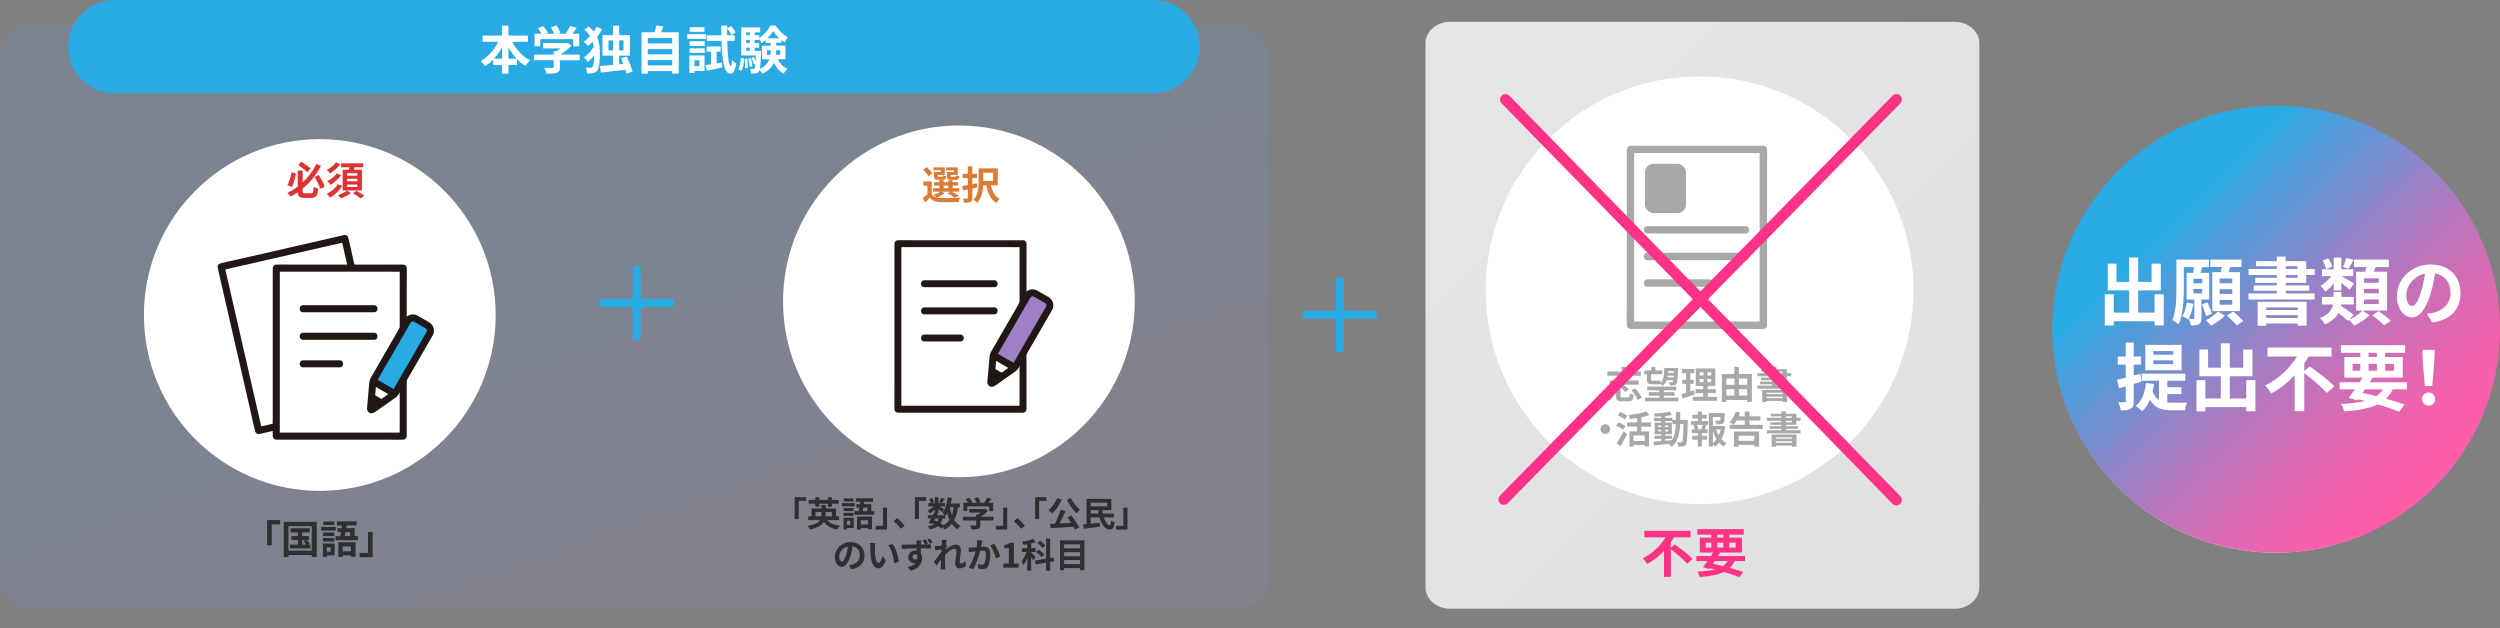
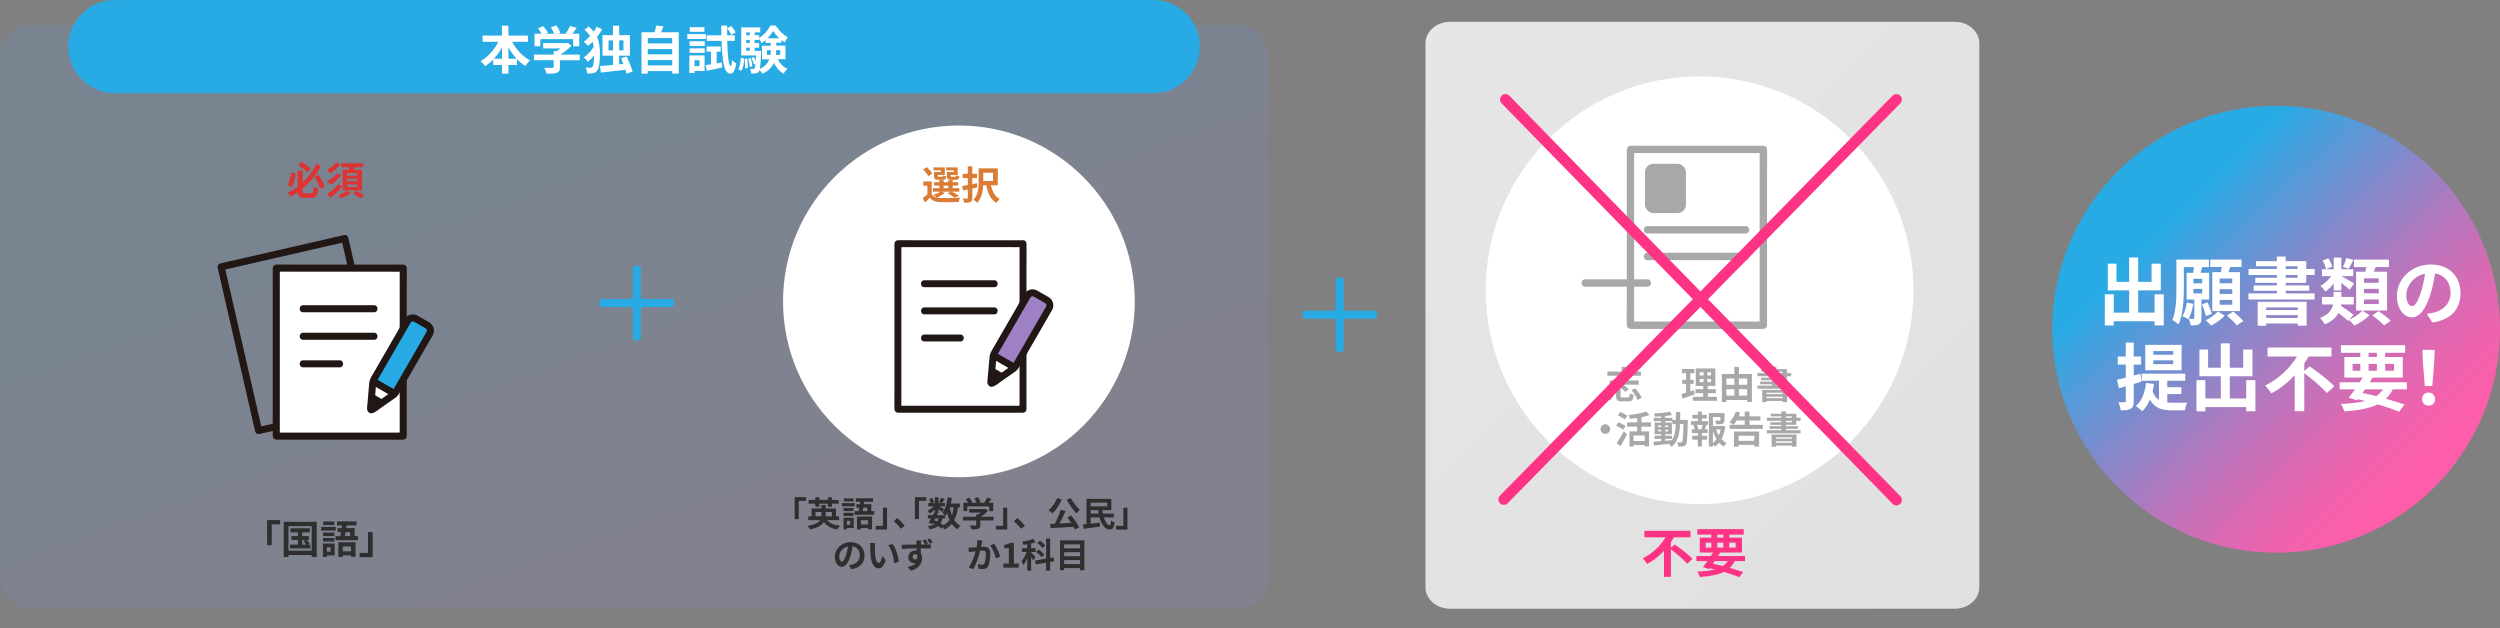
<svg xmlns="http://www.w3.org/2000/svg" id="_レイヤー_2" width="1019.08" height="256.01" viewBox="0 0 1019.08 256.01">
  <rect x="0" y="0" width="1019.08" height="256.01" fill="#808080" stroke="none" />
  <defs>
    <style>.cls-1{fill:url(#_名称未設定グラデーション_159);}.cls-1,.cls-2,.cls-3,.cls-4,.cls-5,.cls-6,.cls-7,.cls-8,.cls-9,.cls-10,.cls-11,.cls-12,.cls-13{stroke-width:0px;}.cls-2{fill:url(#_名称未設定グラデーション_85);opacity:.2;}.cls-2,.cls-3,.cls-4,.cls-14{isolation:isolate;}.cls-3{opacity:.8;}.cls-3,.cls-12{fill:#fff;}.cls-4{fill:url(#_名称未設定グラデーション_163);}.cls-15{fill:none;stroke:#ff3386;stroke-linecap:round;stroke-linejoin:round;stroke-width:4.43px;}.cls-5{fill:#28abe5;}.cls-6{fill:#2f2f2f;}.cls-7{fill:#211715;}.cls-8{fill:#a8a8a8;}.cls-9{fill:#d33;}.cls-10{fill:#db7c35;}.cls-11{fill:#9d81c4;}.cls-13{fill:#ff3386;}</style>
    <linearGradient id="_名称未設定グラデーション_85" x1="7093.23" y1="5140.48" x2="7094.11" y2="5139.63" gradientTransform="translate(-4795067.45 1208040.79) scale(676 -235)" gradientUnits="userSpaceOnUse">
      <stop offset="0" stop-color="#6595d3" />
      <stop offset=".33" stop-color="#6396d4" />
      <stop offset="1" stop-color="#9d81c4" />
    </linearGradient>
    <linearGradient id="_名称未設定グラデーション_159" x1="580.43" y1="15" x2="807.47" y2="242.04" gradientUnits="userSpaceOnUse">
      <stop offset="0" stop-color="#e6e6e6" />
      <stop offset="1" stop-color="#e0e0e0" />
    </linearGradient>
    <linearGradient id="_名称未設定グラデーション_163" x1="872.39" y1="98.69" x2="979.42" y2="192.23" gradientTransform="translate(21.42 -69.15) rotate(4.04)" gradientUnits="userSpaceOnUse">
      <stop offset="0" stop-color="#28abe5" />
      <stop offset=".07" stop-color="#3da3df" />
      <stop offset=".33" stop-color="#808acc" />
      <stop offset=".55" stop-color="#b577bd" />
      <stop offset=".75" stop-color="#db69b2" />
      <stop offset=".9" stop-color="#f361ac" />
      <stop offset="1" stop-color="#fc5eaa" />
    </linearGradient>
  </defs>
  <g id="bg">
    <path id="add_FILL0_wght400_GRAD0_opsz48-2" class="cls-5" d="M544.48,142.48v-11.56c0-.55-.45-1-1-1h-11.56c-.55,0-1-.45-1-1v-1.26c0-.55.45-1,1-1h11.56c.55,0,1-.45,1-1v-11.56c0-.55.45-1,1-1h1.26c.55,0,1,.45,1,1v11.56c0,.55.45,1,1,1h11.56c.55,0,1,.45,1,1v1.26c0,.55-.45,1-1,1h-11.56c-.55,0-1,.45-1,1v11.56c0,.55-.45,1-1,1h-1.26c-.55,0-1-.45-1-1Z" />
    <rect id="_長方形_5" class="cls-2" x="0" y="10.18" width="516.9" height="238" rx="12" ry="12" />
    <path id="add_FILL0_wght400_GRAD0_opsz48" class="cls-5" d="M257.97,137.71v-11.56c0-.55-.45-1-1-1h-11.56c-.55,0-1-.45-1-1v-1.26c0-.55.45-1,1-1h11.56c.55,0,1-.45,1-1v-11.56c0-.55.45-1,1-1h1.26c.55,0,1,.45,1,1v11.56c0,.55.45,1,1,1h11.56c.55,0,1,.45,1,1v1.26c0,.55-.45,1-1,1h-11.56c-.55,0-1,.45-1,1v11.56c0,.55-.45,1-1,1h-1.26c-.55,0-1-.45-1-1Z" />
-     <circle id="_楕円形_5" class="cls-12" cx="130.36" cy="128.41" r="71.69" />
    <path class="cls-7" d="M140.24,95.83l-44.23,10.13c-2.03.47-4.11.85-6.12,1.4l-.09.02c-.77.19-1.24.95-1.08,1.72l13.41,58.54c.62,2.69,1.14,5.43,1.85,8.09l.03.11c.19.77.95,1.24,1.72,1.08l44.23-10.13c2.04-.47,4.11-.85,6.12-1.4l.09-.02c.77-.19,1.24-.95,1.08-1.72l-13.41-58.54c-.62-2.69-1.14-5.43-1.85-8.09l-.03-.12c-.41-1.8-3.21-1.16-2.8.64l14.67,64.03c.2.86.32,1.77.6,2.6.01.04.02.08.03.11l1.08-1.72-48.36,11.08c-.65.15-1.35.25-1.99.46-.03,0-.06.01-.09.02l1.72,1.08-14.67-64.03c-.2-.86-.32-1.77-.6-2.6l-.03-.12-1.08,1.72,44.23-10.13c2.04-.47,4.11-.85,6.12-1.4l.09-.02c1.8-.41,1.16-3.21-.64-2.8Z" />
    <rect class="cls-12" x="112.62" y="109.3" width="51.74" height="68.48" />
    <path class="cls-12" d="M151.37,162.64l.58-6.71c.02-.18.05-.35.1-.53l8.85,5.11c-.12.13-.26.25-.4.35l-8.74,6.11c-.21.15-.51.1-.66-.12-.06-.09-.09-.2-.08-.31l.34-3.91Z" />
    <rect class="cls-12" x="112.62" y="109.3" width="51.74" height="68.48" />
    <path class="cls-7" d="M164.36,107.86h-45.37c-2.09,0-4.2-.09-6.28,0h-.09c-.79.01-1.42.65-1.44,1.44v60.06c0,2.76-.1,5.54,0,8.3v.12c.01.79.65,1.42,1.44,1.44h45.37c2.09,0,4.2.09,6.28,0h.09c.79-.01,1.42-.65,1.44-1.44v-60.06c0-2.76.1-5.54,0-8.3v-.12c0-1.85-2.87-1.85-2.87,0v65.69c0,.88-.08,1.79,0,2.67,0,.04,0,.08,0,.12l1.44-1.44h-49.62c-.67,0-1.37-.06-2.04,0-.03,0-.06,0-.09,0l1.44,1.44v-65.69c0-.88.08-1.79,0-2.67v-.12l-1.44,1.44h45.37c2.09,0,4.2.09,6.28,0h.09c1.85,0,1.85-2.87,0-2.87Z" />
    <path class="cls-7" d="M123.55,127.29h28.95c1.85,0,1.85-2.87,0-2.87h-.8c-1.85,0-1.85,2.87,0,2.87h.8c1.85,0,1.85-2.87,0-2.87h-28.95c-1.85,0-1.85,2.87,0,2.87Z" />
    <path class="cls-7" d="M123.55,138.51h28.95c1.85,0,1.85-2.87,0-2.87h-.8c-1.85,0-1.85,2.87,0,2.87h.8c1.85,0,1.85-2.87,0-2.87h-28.95c-1.85,0-1.85,2.87,0,2.87Z" />
    <path class="cls-5" d="M167.84,129.6c-.68.12-1.27.54-1.62,1.14l-13.94,24.14c-.09.16-.17.34-.23.52l8.85,5.11c.13-.14.24-.29.33-.45l11.59-20.07,2.35-4.07c.65-1.13.26-2.56-.86-3.21l-4.89-2.82c-.48-.28-1.05-.38-1.59-.28Z" />
    <path class="cls-7" d="M123.55,149.74h14.92c1.85,0,1.85-2.87,0-2.87h-.8c-1.85,0-1.85,2.87,0,2.87h.8c1.85,0,1.85-2.87,0-2.87h-14.92c-1.85,0-1.85,2.87,0,2.87Z" />
    <path class="cls-7" d="M151.97,157.01l7.58,4.38c.68.4,1.56.17,1.96-.51s.17-1.56-.51-1.96l-7.58-4.38c-.68-.4-1.56-.17-1.96.51s-.17,1.56.51,1.96Z" />
    <path class="cls-7" d="M151.16,165.11l.28-3.18,4.14,2.39-3.8,2.66c-.21.15-.51.1-.66-.12-.06-.09-.09-.2-.08-.31l.13-1.45Z" />
    <path class="cls-7" d="M155.93,162.86l-3.35-1.93c-.34-.19-.73-.24-1.11-.14-.76.21-1.21,1-1,1.76.1.36.34.67.66.86l3.35,1.93c.34.19.73.24,1.11.14.76-.21,1.21-1,1-1.76-.1-.36-.34-.67-.66-.86h0Z" />
    <path class="cls-7" d="M174.07,140.71c.74-1.28,1.49-2.56,2.22-3.84,1.15-1.84.59-4.27-1.25-5.42-.1-.06-.21-.12-.31-.18-1.45-.84-2.9-1.69-4.36-2.52-1.82-1.14-4.22-.59-5.36,1.23-.02.03-.04.07-.06.1-1.19,1.94-2.28,3.95-3.42,5.92l-5.93,10.27-4.22,7.32c-.47.76-.77,1.63-.87,2.52-.14,1.51-.26,3.02-.39,4.53l-.45,5.19c-.14.6-.05,1.24.24,1.78,1.34,2.12,3.73-.19,5.02-1.1l5.1-3.57c.94-.66,1.9-1.23,2.51-2.24.44-.73.85-1.48,1.28-2.22l10.02-17.36.24-.42c.93-1.6-1.56-3.05-2.48-1.45l-5.05,8.75-6.3,10.91c-.07.13-.14.27-.23.39-.4.62-1.22,1-1.82,1.42l-3.64,2.55-1.82,1.27c-.58.48-1.21.9-1.87,1.26l.72-.2h.05l.63.37v.03s.21.72.21.72c-.02-.54.02-1.07.1-1.6l.29-3.38.31-3.61c.06-.7.06-1.44.18-2.12.23-.68.56-1.31.99-1.88l2.71-4.7,7.28-12.6,2.52-4.37c.43-.75.84-1.84,1.89-1.32.84.42,1.64.95,2.45,1.42.78.45,1.61.85,2.35,1.36.73.49.48,1.09.11,1.72l-1.69,2.93-.4.69c-.92,1.6,1.56,3.05,2.48,1.45Z" />
    <g id="_授業のまとめ" class="cls-14">
      <g class="cls-14">
        <path class="cls-6" d="M114.19,212.01v1.73h-3.41v8.5h-1.9v-10.23h5.31Z" />
        <path class="cls-6" d="M129.11,212.71v14.33h-2.03v-.8h-9.48v.8h-1.94v-14.33h13.45ZM127.07,224.48v-10.02h-9.48v10.02h9.48ZM126.51,222v1.55h-8.29v-1.55h3.22v-1.89h-2.64v-1.6h2.64v-1.5h-3.04v-1.66h7.86v1.66h-3.06v1.5h2.71v1.6h-.88c.43.45.94,1.04,1.2,1.42l-.83.46h1.12ZM123.2,222h1.6c-.27-.43-.72-.98-1.09-1.39l.98-.5h-1.49v1.89Z" />
        <path class="cls-6" d="M136.86,216.3h-5.94v-1.5h5.94v1.5ZM136.4,226.4h-3.17v.62h-1.6v-5.46h4.77v4.83ZM136.29,218.51h-4.61v-1.42h4.61v1.42ZM131.68,219.31h4.61v1.44h-4.61v-1.44ZM136.29,214.03h-4.51v-1.44h4.51v1.44ZM133.23,223.07v1.82h1.54v-1.82h-1.54ZM145.92,218.54v1.66h-9.16v-1.66h1.97c.1-.5.19-1.06.29-1.63h-1.41v-1.62h1.66c.05-.38.11-.75.16-1.12h-2.08v-1.63h8.02v1.63h-4.08l-.16,1.12h3.43v3.25h1.36ZM137.92,221.05h7.01v5.92h-1.87v-.56h-3.35v.62h-1.79v-5.99ZM139.71,222.75v1.98h3.35v-1.98h-3.35ZM140.86,216.91c-.1.58-.19,1.14-.29,1.63h2.16v-1.63h-1.87Z" />
        <path class="cls-6" d="M146.6,227.12v-1.73h3.41v-8.5h1.9v10.23h-5.31Z" />
      </g>
    </g>
    <g id="_授業のまとめ-2" class="cls-14">
      <g class="cls-14">
        <path class="cls-9" d="M120.63,70.7c-.34,1.89-.85,4.13-1.65,5.51l-1.84-.69c.78-1.38,1.39-3.41,1.68-5.28l1.81.46ZM126.78,78.78c.82,0,.96-.46,1.07-2.72.46.34,1.31.67,1.87.8-.26,2.88-.82,3.83-2.79,3.83h-2.8c-1.97,0-2.64-.54-2.75-2.3-.93.64-1.94,1.22-2.96,1.71-.29-.43-.86-1.14-1.25-1.5,1.49-.67,2.9-1.54,4.19-2.53v-6.55h2.03v4.83c2.42-2.27,4.34-4.93,5.55-7.49l1.92.75c-1.74,3.35-4.26,6.64-7.48,9.27v.98c0,.82.13.93.94.93h2.43ZM125.37,70.17c-.93-.77-2.56-2.02-3.81-2.88l1.23-1.39c1.3.83,2.91,2.02,3.83,2.72l-1.25,1.55ZM129.92,71.31c1.01,1.5,2.02,3.46,2.42,4.77l-1.82.93c-.37-1.33-1.36-3.38-2.3-4.88l1.71-.82Z" />
        <path class="cls-9" d="M138.76,66.94c-1.12,1.47-2.72,2.83-4.19,3.75-.32-.43-.9-1.02-1.39-1.39,1.33-.7,2.95-1.9,3.78-3.11l1.81.75ZM139.47,75.79c-1.17,2.02-2.98,3.67-4.93,4.77-.29-.48-.86-1.14-1.34-1.55,1.74-.82,3.54-2.26,4.47-3.91l1.81.69ZM139.07,71.42c-1.12,1.54-2.8,2.96-4.29,3.94-.32-.46-.9-1.07-1.39-1.49,1.38-.72,3.06-1.97,3.92-3.2l1.76.75ZM143,78.74c-1.04.83-2.71,1.65-4.1,2.11-.26-.38-.77-.94-1.15-1.31,1.33-.42,2.91-1.2,3.71-1.87l1.54,1.07ZM142.24,69.18c.08-.34.14-.67.19-.99h-3.41v-1.6h9.04v1.6h-3.49c-.11.34-.24.67-.35.99h3.31v8.45h-7.84v-8.45h2.55ZM145.66,70.59h-4.19v1.01h4.19v-1.01ZM145.66,72.89h-4.19v1.01h4.19v-1.01ZM145.66,75.23h-4.19v1.01h4.19v-1.01ZM145.29,77.76c1.01.54,2.45,1.39,3.19,2l-1.5,1.12c-.67-.59-2.05-1.5-3.09-2.11l1.41-1.01Z" />
      </g>
    </g>
    <g id="_専願">
      <path id="_長方形_1130" class="cls-5" d="M46.81,0h423.28c10.49,0,18.99,8.5,18.99,18.99h0c0,10.49-8.5,18.99-18.99,18.99H46.81c-10.49,0-18.99-8.5-18.99-18.99h0C27.82,8.5,36.33,0,46.81,0Z" />
      <g id="_第1次試験" class="cls-14">
        <g class="cls-14">
          <path class="cls-12" d="M208.76,17.02c1.64,3.15,4.33,6.05,7.33,7.62-.63.5-1.49,1.55-1.93,2.27-1.22-.76-2.37-1.7-3.42-2.81v2.39h-3.49v3.55h-2.62v-3.55h-3.61v-2.2c-1.01,1.05-2.12,1.95-3.28,2.69-.44-.63-1.24-1.6-1.83-2.08,2.96-1.62,5.61-4.64,7.22-7.87h-6.4v-2.52h7.89v-4.05h2.62v4.05h7.96v2.52h-6.45ZM204.63,23.95v-4.58c-.94,1.68-2.06,3.23-3.3,4.58h3.3ZM210.59,23.95c-1.26-1.34-2.39-2.92-3.34-4.62v4.62h3.34Z" />
          <path class="cls-12" d="M236.31,24.56h-8.08v2.79c0,1.3-.27,1.95-1.3,2.31-.99.36-2.29.4-4.07.4-.17-.71-.65-1.76-1.03-2.44,1.34.06,2.9.06,3.32.04.44,0,.55-.08.55-.38v-2.73h-8.06v-2.29h8.06v-1.39h1.2c.55-.34,1.11-.73,1.62-1.15h-7.12v-2.16h9.43l.55-.13,1.57,1.22c-1.2,1.28-2.83,2.62-4.56,3.61h7.94v2.29ZM220.25,18.85h-2.35v-5.1h2.86c-.38-.69-.94-1.51-1.45-2.16l2.12-.94c.73.82,1.57,1.93,1.91,2.75l-.76.36h3.3c-.29-.82-.82-1.83-1.32-2.62l2.2-.8c.67.9,1.36,2.18,1.64,3.02l-1.01.4h3.17c.69-.99,1.41-2.2,1.81-3.19l2.71.82c-.57.8-1.2,1.64-1.76,2.37h2.79v5.1h-2.46v-2.9h-13.4v2.9Z" />
          <path class="cls-12" d="M245.45,11.98c-.59,1.07-1.3,2.1-2.1,3.09,1.01,2.18,1.2,4.47,1.2,6.87,0,2.9-.23,5.71-1.2,6.99-.31.42-.78.71-1.32.84-.82.19-1.7.21-2.69.17-.02-.8-.25-1.68-.67-2.39,1.03.08,1.78.06,2.23.02.29-.04.48-.15.65-.38.42-.52.59-2.33.63-4.56-.84,1.01-1.72,1.93-2.56,2.6-.4-.57-1.07-1.41-1.66-1.83,1.45-.92,3.09-2.67,4.07-4.33-.1-.71-.23-1.39-.44-2.04-.61.61-1.26,1.18-1.91,1.68-.38-.5-1.18-1.24-1.72-1.64.9-.65,1.78-1.47,2.6-2.35-.57-.9-1.34-1.76-2.33-2.6l1.72-1.32c.84.67,1.51,1.36,2.08,2.1.46-.69.9-1.36,1.24-2.02l2.18,1.09ZM255.4,30.02c-.1-.46-.27-1.01-.44-1.57-3.59.42-7.31.84-10.02,1.13l-.4-2.65c1.45-.13,3.32-.27,5.33-.46v-3.78h-4.28v-8.38h4.28v-3.82h2.52v3.82h4.37v8.38h-4.37v3.53l1.7-.17c-.29-.82-.63-1.6-.9-2.33l2.31-.65c.88,1.95,1.95,4.51,2.39,6.13l-2.5.82ZM249.88,20.55v-4.09h-1.83v4.09h1.83ZM252.4,16.45v4.09h1.74v-4.09h-1.74Z" />
          <path class="cls-12" d="M276.68,13.14v16.86h-2.67v-1.03h-9.97v1.05h-2.54V13.14h5.38c.23-.9.46-1.91.57-2.75l3.02.34c-.31.84-.65,1.66-.99,2.41h7.2ZM264.04,15.53v2.16h9.97v-2.16h-9.97ZM264.04,20v2.16h9.97v-2.16h-9.97ZM274.01,26.66v-2.18h-9.97v2.18h9.97Z" />
          <path class="cls-12" d="M287.75,15.87h-7.6v-1.97h7.6v1.97ZM287.22,28.93h-4.14v.82h-2.06v-7.16h6.19v6.34ZM281.09,16.81h6.17v1.91h-6.17v-1.91ZM281.09,19.69h6.17v1.87h-6.17v-1.87ZM287.14,12.97h-5.98v-1.89h5.98v1.89ZM283.08,24.56v2.41h2.06v-2.41h-2.06ZM294.23,25.44l.17,2.06c-2.16.48-4.45.97-6.26,1.34l-.5-2.29c.63-.08,1.36-.21,2.16-.34v-5.14h-1.76v-2.14h5.71v2.14h-1.64v4.75l2.12-.38ZM296.44,16.66c.15,6,.63,10.23,1.43,10.29.27,0,.44-.97.52-2.54.38.55,1.36,1.24,1.74,1.49-.55,3.42-1.6,4.16-2.37,4.14-2.6-.06-3.38-5.02-3.63-13.37h-6.07v-2.27h6c-.02-1.26-.04-2.56-.04-3.95h2.39v1.05l1.68-.86c.67.78,1.45,1.85,1.81,2.56l-1.81,1.01c-.31-.71-1.03-1.83-1.68-2.65-.02.97-.02,1.91,0,2.83h3.11v2.27h-3.09Z" />
          <path class="cls-12" d="M300.91,28.17c.71-1.07.97-2.83,1.05-4.62l1.39.27c-.1,1.91-.31,3.86-1.18,5.04l-1.26-.69ZM317.06,24.18c.84,1.7,2.16,3.11,3.93,3.86-.5.46-1.22,1.34-1.57,1.97-1.74-.9-3.02-2.48-3.93-4.41-.76,1.68-2.16,3.25-4.66,4.47-.25-.42-.78-1.05-1.22-1.47-.08.27-.17.46-.27.59-.36.48-.73.67-1.26.73-.42.08-1.09.1-1.85.06-.02-.59-.21-1.41-.5-1.93.55.06,1.01.08,1.28.08.25,0,.4-.06.57-.27.15-.21.25-.73.36-1.83l-.67.25c-.13-.73-.55-1.87-.94-2.71l.99-.34c.27.52.52,1.13.71,1.7.04-.63.08-1.41.13-2.31h-6v-11.44h7.73v2.02h-2.25v1.15h1.83v1.11c1.89-1.13,3.72-3.3,4.58-5.04h2.14c1.26,1.93,3.09,3.84,4.93,4.72-.44.59-.92,1.49-1.24,2.14-.46-.27-.92-.59-1.36-.97v1.15h-2.1v1.13h3.76v5.54h-3.09ZM304.61,23.89c.19,1.22.27,2.83.21,3.84l-1.13.15c.06-1.05,0-2.65-.15-3.88l1.07-.1ZM304.19,13.22v1.15h1.43v-1.15h-1.43ZM304.19,16.27v1.26h1.43v-1.26h-1.43ZM304.19,20.72h1.43v-1.3h-1.43v1.3ZM306.02,23.68c.34,1.09.63,2.48.69,3.38l-1.09.23c-.04-.9-.31-2.31-.65-3.4l1.05-.21ZM310.26,20.72s0,.55-.02.82c-.15,3.46-.27,5.48-.5,6.59,2.16-1.09,3.3-2.48,3.86-3.95h-2.98v-5.54h3.57v-1.13h-2.14v-1.13c-.52.44-1.05.86-1.62,1.2-.23-.55-.63-1.26-.99-1.78v.48h-1.83v1.26h1.83v1.89h-1.83v1.3h2.65ZM314.06,22.38c.1-.63.13-1.26.13-1.87v-.06h-1.53v1.93h1.41ZM317.63,15.59c-.99-.92-1.87-2.02-2.46-2.98-.55.94-1.36,2.02-2.31,2.98h4.77ZM316.39,20.44v.08c0,.61-.02,1.22-.08,1.85h1.72v-1.93h-1.64Z" />
        </g>
      </g>
    </g>
    <circle id="_楕円形_5-2" class="cls-12" cx="390.88" cy="122.85" r="71.69" />
    <g id="_面接_個別_2">
      <g class="cls-14">
        <path class="cls-6" d="M328.58,202.65v1.51h-2.98v7.44h-1.67v-8.95h4.65Z" />
        <path class="cls-6" d="M337.16,212.02c1.05,1.27,2.79,2.02,5.24,2.27-.36.38-.83,1.08-1.04,1.54-2.61-.42-4.33-1.39-5.5-3.07-.83,1.3-2.49,2.38-5.66,3.07-.18-.36-.66-1.04-1.04-1.41,3-.55,4.47-1.4,5.13-2.4h-4.82v-1.55h1.34v-3.21h4.02v-1.4h1.75v1.4h4.2v3.21h1.25v1.55h-4.87ZM332.34,205.3h-2.73v-1.5h2.73v-1.06h1.65v1.06h3.46v-1.06h1.67v1.06h2.76v1.5h-2.76v1.25h-1.67v-1.25h-3.46v1.25h-1.65v-1.25ZM334.81,210.46c.03-.17.03-.34.03-.5v-1.26h-2.41v1.77h2.38ZM336.59,208.7v1.29c0,.15,0,.32-.01.48h2.52v-1.77h-2.51Z" />
        <path class="cls-6" d="M348.42,206.4h-5.2v-1.32h5.2v1.32ZM348.01,215.24h-2.77v.55h-1.4v-4.78h4.17v4.23ZM347.91,208.34h-4.03v-1.25h4.03v1.25ZM343.88,209.04h4.03v1.26h-4.03v-1.26ZM347.91,204.41h-3.95v-1.26h3.95v1.26ZM345.24,212.33v1.6h1.34v-1.6h-1.34ZM356.35,208.36v1.46h-8.01v-1.46h1.72c.08-.43.17-.92.25-1.43h-1.23v-1.41h1.46c.04-.34.1-.66.14-.98h-1.82v-1.43h7.02v1.43h-3.57l-.14.98h3v2.84h1.19ZM349.34,210.56h6.14v5.18h-1.64v-.49h-2.93v.55h-1.57v-5.24ZM350.91,212.05v1.74h2.93v-1.74h-2.93ZM351.92,206.93c-.08.5-.17.99-.25,1.43h1.89v-1.43h-1.64Z" />
        <path class="cls-6" d="M356.94,215.87v-1.51h2.98v-7.44h1.67v8.95h-4.65Z" />
        <path class="cls-6" d="M364.28,212.45l1.46-1.26c.99.81,2.35,2.2,3.05,3.07l-1.5,1.29c-.85-1.05-2.05-2.26-3.01-3.1Z" />
        <path class="cls-6" d="M377.58,202.65v1.51h-2.98v7.44h-1.67v-8.95h4.65Z" />
        <path class="cls-6" d="M390.51,206.78c-.29,2.07-.77,3.81-1.53,5.22.64.99,1.46,1.79,2.48,2.33-.38.34-.9.98-1.15,1.44-.95-.57-1.72-1.32-2.35-2.23-.77.92-1.74,1.68-2.96,2.3-.1-.24-.31-.62-.53-.95l-.63.64c-.38-.32-.88-.69-1.46-1.05-.83.62-1.95,1.02-3.45,1.33-.1-.48-.39-1.04-.66-1.37,1.13-.15,2-.38,2.66-.76-.25-.14-.52-.27-.78-.38l-.15.27-1.46-.45c.31-.49.66-1.12,1.01-1.79h-1.33v-1.34h2.03c.17-.35.34-.69.48-.99l.31.07v-1.34c-.64.64-1.4,1.23-2.1,1.62-.18-.36-.53-.91-.84-1.2.85-.35,1.79-1.02,2.47-1.75h-2.19v-1.32h1.06c-.13-.48-.43-1.12-.73-1.62l1.2-.5c.36.53.73,1.25.84,1.74l-.9.39h1.18v-2.35h1.53v2.35h1.11l-.92-.41c.32-.5.71-1.25.94-1.78l1.4.56c-.43.6-.87,1.19-1.2,1.62h1.33v1.32h-2.3c.67.38,1.67.97,1.98,1.18l-.88,1.15c-.31-.29-.9-.78-1.44-1.22v1.7h-.9l.6.13-.34.67h3.33c-.32-.32-.83-.76-1.13-.97,1.19-1.43,1.86-3.81,2.2-6.3l1.68.22c-.11.78-.27,1.55-.45,2.3h3.73v1.54h-.78ZM380.84,212.08c.42.17.83.34,1.23.53.22-.35.41-.77.53-1.27h-1.36l-.41.74ZM384.17,211.33c-.15.78-.39,1.44-.74,1.99.43.25.84.5,1.16.74,1.04-.55,1.85-1.25,2.47-2.11-.39-.83-.7-1.75-.95-2.76-.2.36-.42.7-.64,1.01-.06-.06-.11-.13-.2-.21v1.34h-1.09ZM387.17,206.78c.2,1.18.48,2.28.85,3.29.35-.95.6-2.06.76-3.29h-1.61Z" />
        <path class="cls-6" d="M405.01,212.15h-5.39v1.86c0,.87-.18,1.3-.87,1.54-.66.24-1.53.27-2.72.27-.11-.48-.43-1.18-.69-1.62.9.04,1.93.04,2.21.03.29,0,.36-.06.36-.25v-1.82h-5.38v-1.53h5.38v-.92h.8c.36-.22.74-.49,1.08-.77h-4.75v-1.44h6.29l.36-.08,1.05.81c-.8.85-1.89,1.75-3.04,2.41h5.29v1.53ZM394.29,208.34h-1.57v-3.4h1.91c-.25-.46-.63-1.01-.97-1.44l1.41-.63c.49.55,1.05,1.29,1.27,1.83l-.5.24h2.2c-.2-.55-.55-1.22-.88-1.75l1.47-.53c.45.6.91,1.46,1.09,2.02l-.67.27h2.12c.46-.66.94-1.47,1.2-2.13l1.81.55c-.38.53-.8,1.09-1.18,1.58h1.86v3.4h-1.64v-1.93h-8.94v1.93Z" />
        <path class="cls-6" d="M405.94,215.87v-1.51h2.98v-7.44h1.67v8.95h-4.65Z" />
        <path class="cls-6" d="M413.28,212.45l1.46-1.26c.99.81,2.35,2.2,3.05,3.07l-1.5,1.29c-.85-1.05-2.05-2.26-3.01-3.1Z" />
-         <path class="cls-6" d="M426.58,202.65v1.51h-2.98v7.44h-1.67v-8.95h4.65Z" />
        <path class="cls-6" d="M432.81,203.57c-.9,2.2-2.37,4.37-3.8,5.7-.34-.35-1.16-.98-1.6-1.25,1.44-1.13,2.76-3.05,3.49-5l1.91.55ZM436.7,210.13c1.22,1.51,2.54,3.49,3.22,4.83l-1.74.91c-.14-.34-.34-.71-.57-1.12-3.36.22-6.89.43-9.36.55l-.22-1.75,1.95-.07c.9-1.67,1.86-3.91,2.4-5.66l2,.46c-.73,1.72-1.64,3.6-2.49,5.11,1.51-.07,3.15-.15,4.78-.24-.5-.78-1.06-1.58-1.58-2.27l1.62-.76ZM436.51,203.05c.81,1.64,2.41,3.6,3.68,4.78-.43.35-1.08.99-1.4,1.46-1.32-1.41-2.93-3.63-3.95-5.55l1.67-.69Z" />
        <path class="cls-6" d="M449.96,210.9c.6,1.91,1.57,3.26,2.38,3.25.32,0,.48-.59.55-2,.38.34,1.01.67,1.44.8-.24,2.35-.83,2.87-2.09,2.87-1.82-.01-3.31-2.09-4.08-4.92h-3.56v2.59c1.19-.15,2.48-.31,3.71-.46l.06,1.65c-2.31.32-4.79.64-6.61.88l-.34-1.74c.43-.04.94-.08,1.47-.15v-10.32h10.13v4.61h-3.64c.04.48.1.94.18,1.39h4.45v1.55h-4.06ZM444.61,204.9v1.51h6.72v-1.51h-6.72ZM447.83,209.34c-.07-.45-.13-.91-.17-1.39h-3.05v1.39h3.22Z" />
        <path class="cls-6" d="M454.94,215.87v-1.51h2.98v-7.44h1.67v8.95h-4.65Z" />
        <path class="cls-6" d="M347.05,232.04l-1.05-1.67c.53-.06.92-.14,1.3-.22,1.79-.42,3.19-1.71,3.19-3.75,0-1.93-1.05-3.38-2.94-3.7-.2,1.19-.43,2.48-.84,3.8-.84,2.83-2.05,4.57-3.57,4.57s-2.84-1.71-2.84-4.08c0-3.24,2.8-6,6.43-6s5.66,2.41,5.66,5.46-1.81,5.04-5.34,5.59ZM343.2,228.9c.59,0,1.13-.88,1.71-2.77.32-1.04.59-2.23.74-3.39-2.31.48-3.56,2.52-3.56,4.06,0,1.41.56,2.1,1.11,2.1Z" />
        <path class="cls-6" d="M356.63,223.08c-.01.91,0,1.96.08,2.97.2,2.02.62,3.4,1.5,3.4.66,0,1.22-1.64,1.48-2.76l1.4,1.71c-.92,2.44-1.81,3.29-2.93,3.29-1.54,0-2.87-1.39-3.26-5.14-.14-1.29-.15-2.93-.15-3.78,0-.39-.03-.99-.11-1.43l2.16.03c-.1.5-.17,1.32-.17,1.71ZM366.35,228.95l-1.83.71c-.22-2.26-.97-5.66-2.49-7.4l1.78-.57c1.33,1.61,2.4,5.11,2.55,7.26Z" />
        <path class="cls-6" d="M378.26,221.52l-.97.41c.9-.01,1.71-.01,2.13-.01v1.67c-.85-.04-2.19-.08-4.08-.08.01.71.01,1.46.01,2.07.35.53.53,1.2.53,1.95,0,1.83-1.08,4.15-4.51,5.11l-1.48-1.5c1.41-.29,2.66-.76,3.43-1.6-.2.04-.41.07-.64.07-1.08,0-2.42-.87-2.42-2.56,0-1.58,1.29-2.63,2.82-2.63.2,0,.38.01.56.04,0-.31,0-.63-.01-.94-2.12.03-4.3.13-6.02.22l-.04-1.69c1.6-.01,4.15-.07,6.04-.1,0-.18,0-.32-.01-.43-.04-.56-.1-1.04-.13-1.22h2.02c-.04.22-.08.98-.1,1.2,0,.11-.01.27-.01.43h1.68c-.28-.53-.57-1.08-.91-1.58l1.15-.48c.35.5.73,1.16.98,1.65ZM373.04,228.06c.59,0,1.09-.45.91-1.68-.2-.34-.53-.49-.92-.49-.52,0-1.06.36-1.06,1.11,0,.64.52,1.06,1.08,1.06ZM380.15,221.12l-1.18.49c-.28-.56-.62-1.15-.98-1.65l1.16-.48c.35.5.73,1.12.99,1.64Z" />
-         <path class="cls-6" d="M383.87,220.02l2.05.07c-.08.39-.21,1.11-.31,1.98l.52.67c-.2.25-.48.71-.71,1.08-.01.1-.01.2-.03.31,1.11-.97,2.72-2.1,4.08-2.1,1.51,0,2.2.9,2.2,2.07,0,1.46-.46,3.52-.46,4.96,0,.36.18.63.53.63.52,0,1.18-.36,1.82-1.01l.22,1.98c-.64.6-1.5,1.04-2.63,1.04-1.05,0-1.75-.76-1.75-2.12,0-1.51.5-3.57.5-4.85,0-.69-.36-1.04-.95-1.04-1.04,0-2.55,1.29-3.7,2.55-.01.39-.03.77-.03,1.13,0,1.15,0,2.33.08,3.64.01.25.06.76.1,1.08h-1.93c.03-.32.04-.81.04-1.04.03-1.09.04-1.91.06-3.08-.59.88-1.27,1.91-1.76,2.56l-1.11-1.53c.8-.98,2.2-2.83,3-4.01.03-.32.06-.66.07-.99-.69.08-1.76.22-2.55.34l-.18-1.79c.41.01.73.01,1.22-.01.41-.03,1.02-.1,1.62-.18.03-.53.06-.92.06-1.08,0-.41.01-.83-.06-1.26Z" />
        <path class="cls-6" d="M400.21,221.48c-.1.42-.2.94-.29,1.44.46-.03.88-.06,1.18-.06,1.48,0,2.54.66,2.54,2.68,0,1.65-.2,3.92-.8,5.14-.46.98-1.25,1.29-2.3,1.29-.55,0-1.2-.1-1.68-.2l-.31-1.85c.55.15,1.34.29,1.72.29.46,0,.83-.14,1.05-.6.38-.8.56-2.49.56-3.88,0-1.12-.48-1.27-1.36-1.27-.22,0-.57.03-.97.06-.53,2.13-1.57,5.45-2.86,7.51l-1.82-.73c1.36-1.83,2.33-4.66,2.83-6.58-.5.06-.94.11-1.2.14-.39.07-1.13.17-1.55.24l-.17-1.91c.5.04.98.01,1.5,0,.43-.01,1.09-.06,1.81-.11.2-1.06.31-2.09.29-2.97l2.09.21c-.08.36-.18.81-.25,1.16ZM407.75,226.84l-1.78.83c-.36-1.55-1.36-4.09-2.35-5.32l1.67-.71c.87,1.2,2.05,3.88,2.47,5.21Z" />
        <path class="cls-6" d="M409,229.72h2.23v-6.29h-1.88v-1.27c1.04-.2,1.75-.46,2.41-.87h1.53v8.43h1.95v1.67h-6.23v-1.67Z" />
        <path class="cls-6" d="M421.17,228.46c-.17-.39-.5-.98-.84-1.54v5.69h-1.61v-5.04c-.46,1.08-.98,2.07-1.53,2.77-.15-.48-.52-1.16-.77-1.58.78-.9,1.57-2.4,2.07-3.75h-1.89v-1.55h2.12v-1.58c-.55.08-1.06.17-1.58.22-.06-.38-.27-.92-.45-1.29,1.6-.25,3.35-.67,4.51-1.15l.94,1.36c-.55.21-1.16.38-1.81.52v1.92h1.85v1.55h-1.85v.11c.41.39,1.55,1.71,1.82,2.03l-.98,1.32ZM428.07,229.06v3.53h-1.64v-3.24l-4.23.73-.27-1.58,4.5-.77v-8.21h1.64v7.93l1.39-.24.27,1.55-1.65.29ZM424.56,227.11c-.43-.62-1.41-1.51-2.23-2.14l1.06-.95c.8.56,1.84,1.43,2.3,2.03l-1.13,1.06ZM424.92,223.41c-.39-.6-1.3-1.5-2.09-2.1l1.09-.95c.76.57,1.74,1.4,2.16,2.02l-1.16,1.04Z" />
        <path class="cls-6" d="M442.03,220.27v12.17h-1.76v-.87h-6.49v.87h-1.68v-12.17h9.93ZM433.78,221.9v1.61h6.49v-1.61h-6.49ZM433.78,225.08v1.65h6.49v-1.65h-6.49ZM440.27,229.95v-1.65h-6.49v1.65h6.49Z" />
      </g>
    </g>
    <rect class="cls-12" x="366.02" y="99.34" width="51" height="67.49" />
    <path class="cls-12" d="M404.22,151.92l.58-6.62c.02-.18.05-.35.1-.52l8.72,5.04c-.12.13-.25.25-.4.35l-8.61,6.03c-.21.15-.5.1-.65-.11-.06-.09-.09-.2-.08-.31l.34-3.86Z" />
    <rect class="cls-12" x="366.02" y="99.34" width="51" height="67.49" />
    <path class="cls-7" d="M417.02,97.93h-44.72c-2.06,0-4.14-.08-6.19,0h-.09c-.78.01-1.4.64-1.41,1.41v59.19c0,2.72-.1,5.46,0,8.18v.11c.01.78.64,1.4,1.41,1.41h44.72c2.06,0,4.14.08,6.19,0h.09c.78-.01,1.4-.64,1.41-1.41v-59.19c0-2.72.1-5.46,0-8.18v-.12c0-1.82-2.83-1.82-2.83,0v64.74c0,.87-.08,1.77,0,2.63,0,.04,0,.08,0,.11l1.41-1.41h-48.9c-.66,0-1.35-.06-2.01,0-.03,0-.06,0-.09,0l1.41,1.41v-64.74c0-.86.08-1.77,0-2.63v-.12l-1.41,1.41h44.72c2.06,0,4.14.08,6.19,0h.09c1.82,0,1.83-2.83,0-2.83Z" />
    <path class="cls-7" d="M376.79,117.07h28.53c1.82,0,1.82-2.83,0-2.83h-.79c-1.82,0-1.82,2.83,0,2.83h.79c1.82,0,1.82-2.83,0-2.83h-28.53c-1.82,0-1.82,2.83,0,2.83Z" />
    <path class="cls-7" d="M376.79,128.14h28.53c1.82,0,1.82-2.83,0-2.83h-.79c-1.82,0-1.82,2.83,0,2.83h.79c1.82,0,1.82-2.83,0-2.83h-28.53c-1.82,0-1.82,2.83,0,2.83Z" />
    <path class="cls-11" d="M420.45,119.36c-.67.12-1.25.53-1.59,1.12l-13.74,23.8c-.09.16-.17.33-.22.51l8.72,5.04c.13-.14.24-.29.33-.45l11.42-19.78,2.32-4.02c.64-1.11.26-2.53-.85-3.17l-4.82-2.78c-.47-.27-1.03-.37-1.57-.27Z" />
    <path class="cls-7" d="M376.79,139.2h14.71c1.82,0,1.82-2.83,0-2.83h-.79c-1.82,0-1.82,2.83,0,2.83h.79c1.82,0,1.82-2.83,0-2.83h-14.71c-1.82,0-1.82,2.83,0,2.83Z" />
    <path class="cls-7" d="M404.8,146.37l7.47,4.31c.67.39,1.54.17,1.94-.51s.17-1.54-.51-1.94l-7.47-4.31c-.67-.39-1.54-.17-1.94.51-.39.67-.17,1.54.51,1.94Z" />
    <path class="cls-7" d="M404,154.35l.27-3.13,4.08,2.36-3.75,2.62c-.21.15-.5.1-.65-.11-.06-.09-.09-.2-.08-.31l.12-1.43Z" />
    <path class="cls-7" d="M408.7,152.14l-3.3-1.9c-.33-.19-.72-.24-1.09-.14-.75.21-1.2.99-.99,1.74.1.36.33.66.65.85l3.3,1.9c.33.19.72.24,1.09.14.75-.21,1.2-.99.99-1.74-.1-.36-.33-.66-.65-.85h0Z" />
    <path class="cls-7" d="M426.59,130.31c.73-1.26,1.47-2.52,2.19-3.79,1.13-1.82.58-4.21-1.24-5.35-.1-.06-.2-.12-.31-.17-1.43-.83-2.86-1.66-4.3-2.48-1.79-1.12-4.16-.58-5.28,1.21-.02.03-.04.07-.06.1-1.17,1.91-2.25,3.89-3.37,5.84l-5.84,10.12-4.16,7.21c-.47.75-.76,1.6-.85,2.49-.14,1.49-.26,2.97-.39,4.46l-.45,5.11c-.14.59-.05,1.22.24,1.76,1.32,2.09,3.67-.18,4.95-1.08l5.02-3.51c.93-.65,1.88-1.22,2.47-2.21.43-.72.84-1.46,1.26-2.19l9.88-17.11.24-.41c.91-1.58-1.53-3.01-2.44-1.43l-4.98,8.62-6.2,10.75c-.07.13-.14.26-.22.38-.4.61-1.2.99-1.79,1.4l-3.59,2.51-1.79,1.26c-.57.47-1.19.89-1.84,1.25l.71-.19h.05l.62.36v.03s.2.71.2.71c-.02-.53.02-1.06.1-1.58l.29-3.33.31-3.56c.06-.69.06-1.41.18-2.09.22-.67.55-1.29.97-1.85l2.67-4.63,7.17-12.42,2.49-4.31c.43-.74.83-1.81,1.86-1.31.83.41,1.62.93,2.42,1.4.77.44,1.59.84,2.32,1.34.72.49.47,1.07.11,1.7l-1.67,2.89-.39.68c-.91,1.58,1.54,3.01,2.45,1.43Z" />
    <g id="_授業のまとめ-3" class="cls-14">
      <g class="cls-14">
        <path class="cls-10" d="M385.15,78.6c-.8.75-2.14,1.49-3.23,1.94.4.1.83.14,1.31.16,1.97.1,5.89.05,8.13-.14-.21.43-.48,1.26-.56,1.78-2.03.11-5.57.14-7.57.05-1.92-.08-3.23-.54-4.19-1.79-.61.64-1.23,1.26-2,1.95l-.9-1.81c.58-.42,1.28-.94,1.89-1.49v-3.54h-1.65v-1.74h3.41v5.12c.43.75,1.14,1.22,2.06,1.44-.32-.32-.96-.86-1.34-1.12,1.04-.32,2.16-.77,2.83-1.28h-3.04v-1.41h2.61v-1.06h-2.14v-1.39h2.14v-.85h1.76v.85h1.86v-.85h1.81v.85h2.19v1.39h-2.19v1.06h2.69v1.41h-3.12c1.1.53,2.37,1.22,3.09,1.73l-1.94.7c-.61-.5-1.73-1.23-2.79-1.74l1.22-.69h-3.73l1.39.48ZM378.4,71.82c-.35-.78-1.31-1.94-2.13-2.74l1.5-.96c.83.77,1.84,1.84,2.24,2.64l-1.62,1.06ZM383.53,69.43h-3.03v-1.2h4.63v3.09h-2.83v.34c0,.34.06.4.48.4h1.23c.32,0,.38-.1.45-.62.27.21.88.4,1.31.48-.16,1.09-.59,1.39-1.55,1.39h-1.68c-1.41,0-1.81-.37-1.81-1.65v-1.55h2.8v-.67ZM384.67,76.71h1.86v-1.06h-1.86v1.06ZM388.78,69.43h-3.11v-1.2h4.72v3.09h-2.87v.32c0,.35.08.42.48.42h1.3c.32,0,.38-.1.45-.64.29.21.91.4,1.33.48-.16,1.1-.58,1.41-1.58,1.41h-1.71c-1.44,0-1.81-.37-1.81-1.65v-1.55h2.8v-.67Z" />
        <path class="cls-10" d="M398.41,76.41c-.67.14-1.38.3-2.06.45v3.76c0,.96-.19,1.42-.74,1.71-.56.29-1.36.34-2.59.34-.05-.48-.3-1.25-.53-1.74.72.03,1.49.03,1.71.03.24-.02.32-.1.32-.35v-3.36c-.69.14-1.34.27-1.94.4l-.42-1.82c.67-.1,1.47-.24,2.35-.42v-2.83h-2.1v-1.74h2.1v-3.06h1.82v3.06h1.94v1.74h-1.94v2.48l1.9-.38.16,1.74ZM403.94,75.53c.54,2.48,1.62,4.58,3.57,5.54-.45.38-1.04,1.15-1.31,1.66-2.37-1.31-3.51-3.87-4.15-7.2h-1.26c-.13,2.43-.67,5.33-2.48,7.17-.32-.37-1.07-1.06-1.49-1.3,1.95-2.02,2.11-5.01,2.11-7.35v-5.43h7.8v6.9h-2.79ZM400.81,70.42v3.33h3.99v-3.33h-3.99Z" />
      </g>
    </g>
    <path id="_長方形_5-2" class="cls-1" d="M591.07,8.9h205.77c5.52,0,10,3.92,10,8.75v221.74c0,4.83-4.48,8.75-10,8.75h-205.77c-5.52,0-10-3.92-10-8.75V17.65c0-4.83,4.48-8.75,10-8.75Z" />
    <circle id="_楕円形_6" class="cls-12" cx="692.81" cy="118.31" r="87.18" />
    <rect class="cls-12" x="664.64" y="60.9" width="54.16" height="71.68" />
    <path class="cls-8" d="M718.8,59.4h-47.5c-2.19,0-4.39-.09-6.57,0h-.09c-.82.01-1.49.68-1.5,1.5v62.87c0,2.89-.11,5.8,0,8.69v.12c.01.82.68,1.49,1.5,1.5h47.5c2.19,0,4.39.09,6.57,0h.09c.82-.01,1.49-.68,1.5-1.5v-62.87c0-2.89.11-5.8,0-8.69v-.13c0-1.93-3.01-1.94-3.01,0v68.76c0,.92-.08,1.88,0,2.8,0,.04,0,.08,0,.12l1.5-1.5h-51.94c-.7,0-1.44-.07-2.13,0-.03,0-.06,0-.09,0l1.5,1.5V63.82c0-.92.08-1.88,0-2.8v-.13l-1.5,1.5h47.5c2.19,0,4.39.09,6.57,0h.09c1.94,0,1.94-3,0-3Z" />
    <path class="cls-8" d="M671.53,95.19h40.07c1.93,0,1.94-3.01,0-3.01h-.84c-1.93,0-1.94,3.01,0,3.01h.84c1.93,0,1.94-3.01,0-3.01h-40.07c-1.93,0-1.94,3.01,0,3.01Z" />
    <path class="cls-8" d="M671.53,106.04h40.07c1.93,0,1.94-3.01,0-3.01h-.84c-1.93,0-1.94,3.01,0,3.01h.84c1.93,0,1.94-3.01,0-3.01h-40.07c-1.93,0-1.94,3.01,0,3.01Z" />
-     <path class="cls-8" d="M671.53,116.88h25.39c1.93,0,1.94-3.01,0-3.01h-.84c-1.93,0-1.94,3.01,0,3.01h.84c1.93,0,1.94-3.01,0-3.01h-25.39c-1.93,0-1.94,3.01,0,3.01Z" />
+     <path class="cls-8" d="M671.53,116.88c1.93,0,1.94-3.01,0-3.01h-.84c-1.93,0-1.94,3.01,0,3.01h.84c1.93,0,1.94-3.01,0-3.01h-25.39c-1.93,0-1.94,3.01,0,3.01Z" />
    <rect class="cls-8" x="670.54" y="66.76" width="16.71" height="20.12" rx="3.46" ry="3.46" />
    <g id="_志望理由書_活動報告書">
      <g class="cls-14">
        <path class="cls-8" d="M654.77,162.2c.97-.81,1.59-2.13,1.88-3.52l1.62.49c-.34,1.53-.89,3.06-1.98,4.06l-1.53-1.03ZM661.05,153.17h-5.84v-1.72h5.84v-1.9h1.84v1.9h5.99v1.72h-5.99v1.91h5.07v1.73h-6.4c.89.52,1.85,1.21,2.36,1.79l-1.32,1.19c-.52-.67-1.72-1.58-2.73-2.15l.97-.84h-4.63v-1.73h4.84v-1.91ZM663.55,162c.6,0,.72-.23.78-1.67.37.28,1.15.55,1.62.66-.2,2.1-.7,2.62-2.25,2.62h-2.47c-1.96,0-2.45-.51-2.45-2.13v-2.94h1.81v2.93c0,.46.12.54.84.54h2.11ZM666.57,158.31c1.07,1.15,2.21,2.7,2.62,3.86l-1.67.89c-.35-1.13-1.41-2.77-2.47-3.98l1.52-.77Z" />
-         <path class="cls-8" d="M671.33,152.55h-1.07v-1.53h2.82v-1.44h1.69v1.44h2.79v1.53h-4.55v1.99c0,.43.09.6.47.6h2.01c.38,0,.97-.03,1.24-.11.03.28.06.64.11.98,1.41-1.24,1.5-3.23,1.56-5.97h5.65s0,.46-.02.64c-.14,3.89-.29,5.33-.66,5.82-.29.38-.61.51-1.03.57-.37.06-.97.06-1.59.05-.02-.4-.18-1.01-.4-1.38.49.05.9.06,1.13.06.18,0,.32-.05.43-.18.08-.09.14-.28.18-.6h-2.74c-.35.96-.89,1.76-1.73,2.37-.14-.29-.46-.69-.75-.98l.02.14c-.29.09-.86.11-1.36.11h-2.07c-1.69,0-2.13-.55-2.13-2.15v-1.96ZM684.15,162.1v1.5h-13.62v-1.5h5.87v-.78h-4.29v-1.46h4.29v-.77h-4.92v-1.49h11.84v1.49h-5.09v.77h4.35v1.46h-4.35v.78h5.91ZM682.23,153.83c.02-.21.03-.44.05-.69h-2.48c-.03.23-.06.46-.11.69h2.54ZM679.97,151.32c-.02.23-.03.44-.05.66h2.41l.03-.66h-2.39Z" />
        <path class="cls-8" d="M690.81,160.8c-1.69.6-3.52,1.18-4.99,1.65l-.41-1.85c.54-.14,1.16-.31,1.87-.51v-3.6h-1.55v-1.67h1.55v-2.7h-1.69v-1.7h5.06v1.7h-1.64v2.7h1.38v1.67h-1.38v3.06c.51-.15,1.01-.31,1.5-.48l.31,1.72ZM699.91,161.74v1.65h-9.85v-1.65h4.23v-1.46h-3.17v-1.64h3.17v-1.32h-3.06v-7.12h8v7.12h-3.08v1.32h3.25v1.64h-3.25v1.46h3.77ZM692.86,153.04h1.58v-1.29h-1.58v1.29ZM692.86,155.78h1.58v-1.32h-1.58v1.32ZM697.49,151.75h-1.52v1.29h1.52v-1.29ZM697.49,154.46h-1.52v1.32h1.52v-1.32Z" />
        <path class="cls-8" d="M714.12,152.47v11.38h-1.92v-.8h-8.49v.81h-1.82v-11.4h5.07v-2.9h1.88v2.9h5.27ZM703.72,154.31v2.56h3.25v-2.56h-3.25ZM703.72,161.25h3.25v-2.6h-3.25v2.6ZM708.85,154.31v2.56h3.35v-2.56h-3.35ZM712.2,161.25v-2.6h-3.35v2.6h3.35Z" />
        <path class="cls-8" d="M724.13,155v.54h4.9v1.1h-4.9v.55h6.02v1.27h-13.74v-1.27h5.9v-.55h-4.83v-1.1h4.83v-.54h-4.49v-1.06h4.49v-.58h-5.88v-1.26h5.88v-.57h-4.32v-1.06h4.32v-.97h1.82v.97h4.27v1.62h1.75v1.26h-1.75v1.64h-4.27ZM718.33,158.93h10.16v4.96h-1.84v-.44h-6.56v.46h-1.76v-4.98ZM720.09,160.1v.55h6.56v-.55h-6.56ZM726.64,162.3v-.6h-6.56v.6h6.56ZM724.13,152.1h2.47v-.57h-2.47v.57ZM724.13,153.94h2.47v-.58h-2.47v.58Z" />
        <path class="cls-8" d="M656.34,174.9c0,1.07-.89,1.96-1.96,1.96s-1.96-.89-1.96-1.96.89-1.96,1.96-1.96,1.96.89,1.96,1.96Z" />
        <path class="cls-8" d="M661.63,175.13c-.63-.44-1.95-1.16-2.85-1.65l.98-1.35c.84.41,2.21,1.07,2.88,1.49l-1.01,1.52ZM659,180.64c.81-1.15,1.99-3.05,2.91-4.83l1.33,1.23c-.81,1.61-1.78,3.35-2.71,4.84l-1.53-1.24ZM662.29,170.95c-.6-.46-1.9-1.18-2.79-1.69l1.03-1.32c.86.43,2.19,1.1,2.85,1.53l-1.09,1.47ZM669.08,173.93v1.93h3.13v6.11h-1.73v-.55h-4.6v.63h-1.65v-6.19h3.13v-1.93h-4.08v-1.75h4.08v-1.79c-1,.15-2.02.26-2.97.35-.08-.44-.32-1.15-.54-1.56,2.6-.26,5.48-.77,7.17-1.44l1.39,1.44c-.98.37-2.13.67-3.32.9v2.1h3.89v1.75h-3.89ZM670.47,177.52h-4.6v2.25h4.6v-2.25Z" />
        <path class="cls-8" d="M688.01,171.19s-.02.6-.02.81c-.14,6.27-.26,8.49-.75,9.19-.35.51-.7.66-1.21.77-.46.09-1.16.08-1.9.06-.03-.51-.23-1.24-.54-1.75.67.06,1.26.08,1.55.08.23,0,.38-.06.52-.26.32-.41.47-2.28.57-7.23h-1.38c-.2,4.11-.9,7.26-3.48,9.3-.23-.37-.67-.87-1.07-1.21-2.21.23-4.41.46-6.07.6l-.21-1.53c.86-.06,1.93-.14,3.11-.21v-.92h-2.7v-1.29h2.7v-.6h-2.64v-4.73h2.64v-.6h-3.02v-1.32h3.02v-.61c-.89.06-1.76.11-2.59.12-.06-.37-.23-.93-.4-1.29,2.27-.12,4.92-.38,6.6-.75l.8,1.36c-.81.17-1.76.31-2.76.41v.75h2.94v.84h1.44c.02-1.01.02-2.07.02-3.2h1.75c0,1.12,0,2.19-.03,3.2h3.11ZM675.94,174.09h1.19v-.67h-1.19v.67ZM677.13,175.86v-.69h-1.19v.69h1.19ZM678.79,179.66c.87-.06,1.78-.14,2.67-.21,1.19-1.65,1.56-3.85,1.67-6.59h-1.39v-1.19h-2.94v.6h2.71v4.73h-2.71v.6h2.77v1.29h-2.77v.78ZM679.98,174.09v-.67h-1.19v.67h1.19ZM678.79,175.17v.69h1.19v-.69h-1.19Z" />
        <path class="cls-8" d="M693.75,171.67h2.56v1.53h-1.27l.6.15c-.26.57-.49,1.16-.7,1.62h1.15v1.53h-2.33v1.18h2.16v1.53h-2.16v2.79h-1.69v-2.79h-2.28v-1.53h2.28v-1.18h-2.41v-1.53h1.15c-.09-.49-.29-1.13-.51-1.64l.55-.14h-1.52v-1.53h2.73v-1.06h-2.19v-1.5h2.19v-1.33h1.69v1.33h1.99v1.5h-1.99v1.06ZM693.52,174.84c.18-.46.41-1.12.55-1.64h-2.33c.26.55.47,1.21.54,1.64l-.49.14h2.22l-.49-.14ZM703.32,173.95c-.29,1.85-.83,3.57-1.61,5.01.63.69,1.33,1.27,2.13,1.67-.4.34-.92.98-1.18,1.44-.72-.43-1.35-.98-1.92-1.62-.49.63-1.04,1.18-1.67,1.64-.2-.31-.52-.66-.84-.95v.9h-1.65v-13.65h6.39v2.88c0,.78-.17,1.23-.77,1.47-.58.25-1.41.26-2.53.26-.08-.49-.31-1.12-.52-1.56.75.03,1.59.03,1.82.03.23-.02.31-.06.31-.23v-1.26h-3.05v3.66h3.69l.31-.08,1.09.38ZM698.24,180.58c.55-.44,1.04-.96,1.47-1.56-.6-.98-1.09-2.1-1.47-3.31v4.87ZM699.52,175.08c.28.84.64,1.64,1.09,2.37.35-.74.63-1.55.81-2.37h-1.9Z" />
        <path class="cls-8" d="M718.56,173.15v1.69h-13.5v-1.69h6.16v-1.76h-3.34c-.4.67-.83,1.26-1.26,1.73-.38-.29-1.21-.77-1.67-.97,1.1-1.04,2.07-2.73,2.6-4.38l1.82.46c-.17.51-.37,1-.6,1.49h2.44v-1.99h1.93v1.99h4.47v1.67h-4.47v1.76h5.41ZM706.82,175.92h10.26v6.14h-1.96v-.71h-6.43v.75h-1.87v-6.19ZM708.69,177.61v2.07h6.43v-2.07h-6.43Z" />
        <path class="cls-8" d="M727.96,173.18v.54h4.9v1.1h-4.9v.55h6.02v1.27h-13.74v-1.27h5.9v-.55h-4.83v-1.1h4.83v-.54h-4.49v-1.06h4.49v-.58h-5.88v-1.26h5.88v-.57h-4.32v-1.06h4.32v-.97h1.82v.97h4.27v1.62h1.75v1.26h-1.75v1.64h-4.27ZM722.15,177.12h10.16v4.96h-1.84v-.44h-6.56v.46h-1.76v-4.98ZM723.92,178.28v.55h6.56v-.55h-6.56ZM730.47,180.49v-.6h-6.56v.6h6.56ZM727.96,170.29h2.47v-.57h-2.47v.57ZM727.96,172.12h2.47v-.58h-2.47v.58Z" />
      </g>
    </g>
    <line class="cls-15" x1="773.05" y1="40.57" x2="613.02" y2="203.57" />
    <line class="cls-15" x1="773.05" y1="203.8" x2="613.68" y2="40.57" />
-     <circle class="cls-3" cx="927.6" cy="134.7" r="90.59" />
    <ellipse class="cls-4" cx="927.83" cy="134.22" rx="91.25" ry="91.07" />
    <path class="cls-12" d="M882.01,119.96v12.69h-3.73v-1.71h-16.65v1.74h-3.64v-12.72h3.64v7.47h6.28v-9.06h-8.72v-10.89h3.55v7.41h5.17v-9.93h3.67v9.93h5.47v-7.41h3.76v10.89h-9.23v9.06h6.7v-7.47h3.73Z" />
    <path class="cls-12" d="M897.37,122.09v7.62c0,1.29-.18,2.01-1.02,2.46-.81.45-1.83.48-3.31.48-.12-.78-.48-1.92-.87-2.67.81.03,1.65.03,1.92.03.3,0,.39-.09.39-.36v-7.56h-3.13v-10.89h2.68c.09-.75.21-1.56.3-2.31h-4.12v8.52c0,4.5-.3,10.92-2.16,14.91-.51-.54-1.83-1.5-2.53-1.83,1.56-3.66,1.65-8.97,1.65-13.05v-11.61h13.26v3.06h-2.71c-.24.81-.48,1.59-.72,2.31h3.52v10.89h-3.16ZM894.09,123.86c-.42,2.31-1.17,4.74-2.07,6.33-.54-.42-1.74-1.02-2.4-1.32.9-1.41,1.5-3.51,1.83-5.55l2.65.54ZM897.7,113.66h-3.61v1.83h3.61v-1.83ZM894.09,119.6h3.61v-1.83h-3.61v1.83ZM899.2,128.84c-.27-1.2-.93-3.27-1.59-4.8l2.25-.81c.69,1.5,1.47,3.48,1.74,4.71l-2.4.9ZM906.87,128.66c-1.41,1.53-3.7,3.15-5.53,4.05-.54-.63-1.53-1.56-2.22-2.16,1.83-.81,3.91-2.37,4.96-3.6l2.8,1.71ZM905.34,110.93c.12-.69.21-1.41.27-2.1h-4.63v-3h12.75v3h-4.63c-.21.72-.42,1.44-.63,2.1h4.6v15.87h-11.27v-15.87h3.55ZM909.94,113.54h-5.14v1.92h5.14v-1.92ZM909.94,117.89h-5.14v1.92h5.14v-1.92ZM909.94,122.27h-5.14v1.95h5.14v-1.95ZM910.36,126.98c1.35,1.14,3.19,2.76,4.09,3.87l-2.68,1.8c-.81-1.11-2.59-2.82-3.97-4.05l2.56-1.62Z" />
    <path class="cls-12" d="M931.7,115.31v1.05h9.62v2.16h-9.62v1.08h11.81v2.49h-26.96v-2.49h11.57v-1.08h-9.47v-2.16h9.47v-1.05h-8.81v-2.07h8.81v-1.14h-11.54v-2.46h11.54v-1.11h-8.48v-2.07h8.48v-1.89h3.58v1.89h8.39v3.18h3.43v2.46h-3.43v3.21h-8.39ZM920.31,123.02h19.93v9.72h-3.61v-.87h-12.87v.9h-3.46v-9.75ZM923.76,125.3v1.08h12.87v-1.08h-12.87ZM936.63,129.62v-1.17h-12.87v1.17h12.87ZM931.7,109.64h4.84v-1.11h-4.84v1.11ZM931.7,113.24h4.84v-1.14h-4.84v1.14Z" />
    <path class="cls-12" d="M957.55,130.34c2.04-.9,4.3-2.43,5.44-3.72l2.92,1.86c-1.5,1.56-4.06,3.27-6.19,4.2-.54-.66-1.5-1.62-2.25-2.25l-.33.36c-.84-.84-2.4-2.07-3.91-3.18-.96,1.77-2.65,3.39-5.59,4.65-.33-.78-1.26-2.01-1.89-2.64,3.64-1.47,4.9-3.54,5.29-5.52h-4.51v-3.06h4.69v-2.04h3.22v2.04h5.02v3.06h-5.11c-.03.18-.06.39-.09.57,1.74,1.11,3.97,2.67,5.11,3.72l-1.8,1.95ZM951.3,115.55c-1.02,1.32-2.19,2.49-3.37,3.3-.48-.72-1.41-1.77-2.04-2.31,1.59-.87,3.25-2.4,4.42-3.99h-3.79v-2.79h4.78v-4.74h3.1v4.74h4.84v2.79h-4.78c1.23.63,4.36,2.49,5.17,3.03l-1.86,2.49c-.75-.72-2.13-1.8-3.37-2.76v3.06h-3.1v-2.82ZM948.17,109.7c-.15-.96-.75-2.4-1.41-3.51l2.4-.9c.66,1.08,1.32,2.46,1.53,3.42l-2.53.99ZM959.35,105.95c-.72,1.38-1.41,2.7-2.01,3.63l-2.28-.75c.51-1.02,1.08-2.58,1.35-3.66l2.95.78ZM964.16,110.78c.18-.63.3-1.29.42-1.92h-5.02v-3.03h14.25v3.03h-5.41c-.24.66-.51,1.32-.75,1.92h5.41v15.81h-12.63v-15.81h3.73ZM969.66,113.45h-6.01v1.83h6.01v-1.83ZM969.66,117.74h-6.01v1.83h6.01v-1.83ZM969.66,122.06h-6.01v1.89h6.01v-1.89ZM969.57,126.83c1.62,1.11,3.88,2.76,4.99,3.9l-2.71,1.92c-.99-1.14-3.16-2.88-4.81-4.08l2.53-1.74Z" />
    <path class="cls-12" d="M991.52,131.48l-2.25-3.57c1.14-.12,1.98-.3,2.8-.48,3.85-.9,6.85-3.66,6.85-8.04,0-4.14-2.25-7.23-6.31-7.92-.42,2.55-.93,5.31-1.8,8.13-1.8,6.06-4.39,9.78-7.67,9.78s-6.1-3.66-6.1-8.73c0-6.93,6.01-12.84,13.8-12.84s12.14,5.16,12.14,11.7-3.88,10.8-11.45,11.97ZM983.25,124.76c1.26,0,2.43-1.89,3.67-5.94.69-2.22,1.26-4.77,1.59-7.26-4.96,1.02-7.64,5.4-7.64,8.7,0,3.03,1.2,4.5,2.37,4.5Z" />
    <path class="cls-12" d="M869.78,156.52v6.99c0,1.65-.27,2.52-1.17,3.06-.9.6-2.22.72-4.15.69-.09-.87-.48-2.34-.93-3.27,1.11.03,2.13.03,2.49,0,.36,0,.51-.12.51-.51v-6c-.99.27-1.89.54-2.77.78l-.81-3.45c1.02-.21,2.22-.54,3.58-.87v-5.31h-3.25v-3.3h3.25v-5.67h3.25v5.67h3.01v3.3h-3.01v4.44l2.71-.72.48,3.21-3.19.96ZM883.45,164.08c.69.06,1.35.09,2.1.09,1.02,0,4.75,0,6.04-.03-.42.72-.84,2.22-.96,3.12h-5.23c-3.94,0-6.97-.72-9.02-4.35-.75,1.89-1.83,3.48-3.13,4.71-.57-.57-1.92-1.68-2.65-2.13,2.49-1.98,3.73-5.31,4.18-9.39l3.25.39c-.15,1.08-.33,2.1-.57,3.03.66,1.74,1.53,2.82,2.62,3.51v-7.83h-7.06v-2.88h17.77v2.88h-7.33v2.64h5.74v2.79h-5.74v3.45ZM889.29,150.94h-14.82v-10.35h14.82v10.35ZM885.86,143.11h-8.12v1.5h8.12v-1.5ZM885.86,146.89h-8.12v1.53h8.12v-1.53Z" />
    <path class="cls-12" d="M919.37,154.96v12.69h-3.73v-1.71h-16.65v1.74h-3.64v-12.72h3.64v7.47h6.28v-9.06h-8.72v-10.89h3.55v7.41h5.17v-9.93h3.67v9.93h5.47v-7.41h3.76v10.89h-9.23v9.06h6.7v-7.47h3.73Z" />
    <path class="cls-12" d="M941.53,149.35c3.22,2.31,7.85,5.76,10.01,8.13l-3.04,2.73c-1.86-2.22-5.95-5.64-9.2-8.13v15.54h-3.91v-14.64c-2.74,2.91-5.95,5.52-9.56,7.38-.57-.96-1.68-2.43-2.46-3.24,5.47-2.55,10.16-7.2,12.96-11.79h-11.99v-3.66h26.06v3.66h-9.35c-.51.93-1.11,1.86-1.74,2.76v3.12l2.22-1.86Z" />
    <path class="cls-12" d="M975.37,158.71c-.75,1.53-1.68,2.79-2.8,3.84,2.92.81,5.53,1.62,7.58,2.34l-2.19,2.91c-2.28-.93-5.32-1.98-8.72-2.97-3.37,1.65-7.82,2.43-13.65,2.88-.24-1.02-.81-2.28-1.35-3.06,3.97-.15,7.21-.51,9.89-1.2-.96-.24-1.92-.48-2.92-.69l-.33.45-3.46-1.08c.75-.96,1.62-2.13,2.53-3.42h-6.25v-2.88h8.18c.42-.66.81-1.29,1.2-1.92h-7.45v-8.4h6.52v-1.71h-7.91v-3.09h26.18v3.09h-8.15v1.71h7.18v8.4h-12.29c-.39.63-.78,1.26-1.2,1.92h15.18v2.88h-5.77ZM958.99,151.12h3.16v-2.79h-3.16v2.79ZM963.05,160.18c1.86.39,3.76.84,5.59,1.32,1.11-.75,2.01-1.68,2.74-2.79h-7.33l-.99,1.47ZM965.51,145.51h3.4v-1.71h-3.4v1.71ZM968.91,151.12v-2.79h-3.4v2.79h3.4ZM972.28,148.33v2.79h3.61v-2.79h-3.61Z" />
    <path class="cls-12" d="M987.31,162.7c0-1.59,1.14-2.67,2.65-2.67s2.65,1.08,2.65,2.67-1.14,2.64-2.65,2.64-2.65-1.08-2.65-2.64ZM987.61,147.1l-.15-4.47h4.99l-.15,4.47-.81,10.26h-3.07l-.81-10.26Z" />
    <g id="_第2次試験">
      <g class="cls-14">
        <path class="cls-13" d="M682.71,221.94c2.32,1.67,5.66,4.17,7.23,5.88l-2.19,1.97c-1.35-1.61-4.3-4.08-6.64-5.88v11.24h-2.82v-10.59c-1.97,2.1-4.3,3.99-6.9,5.34-.41-.69-1.22-1.76-1.78-2.34,3.95-1.84,7.33-5.21,9.35-8.53h-8.66v-2.65h18.81v2.65h-6.75c-.37.67-.8,1.35-1.26,2v2.26l1.61-1.35Z" />
        <path class="cls-13" d="M707.14,228.71c-.54,1.11-1.22,2.02-2.02,2.78,2.1.59,3.99,1.17,5.47,1.69l-1.58,2.1c-1.65-.67-3.84-1.43-6.29-2.15-2.43,1.19-5.64,1.76-9.85,2.08-.17-.74-.59-1.65-.98-2.21,2.86-.11,5.21-.37,7.14-.87-.69-.17-1.39-.35-2.1-.5l-.24.33-2.5-.78c.54-.69,1.17-1.54,1.82-2.47h-4.51v-2.08h5.9c.3-.48.59-.93.87-1.39h-5.38v-6.08h4.71v-1.24h-5.71v-2.23h18.9v2.23h-5.88v1.24h5.19v6.08h-8.87c-.28.46-.56.91-.87,1.39h10.96v2.08h-4.17ZM695.32,223.22h2.28v-2.02h-2.28v2.02ZM698.25,229.78c1.35.28,2.71.61,4.04.95.8-.54,1.45-1.22,1.97-2.02h-5.29l-.72,1.06ZM700.03,219.17h2.45v-1.24h-2.45v1.24ZM702.48,223.22v-2.02h-2.45v2.02h2.45ZM704.91,221.21v2.02h2.6v-2.02h-2.6Z" />
      </g>
    </g>
  </g>
</svg>